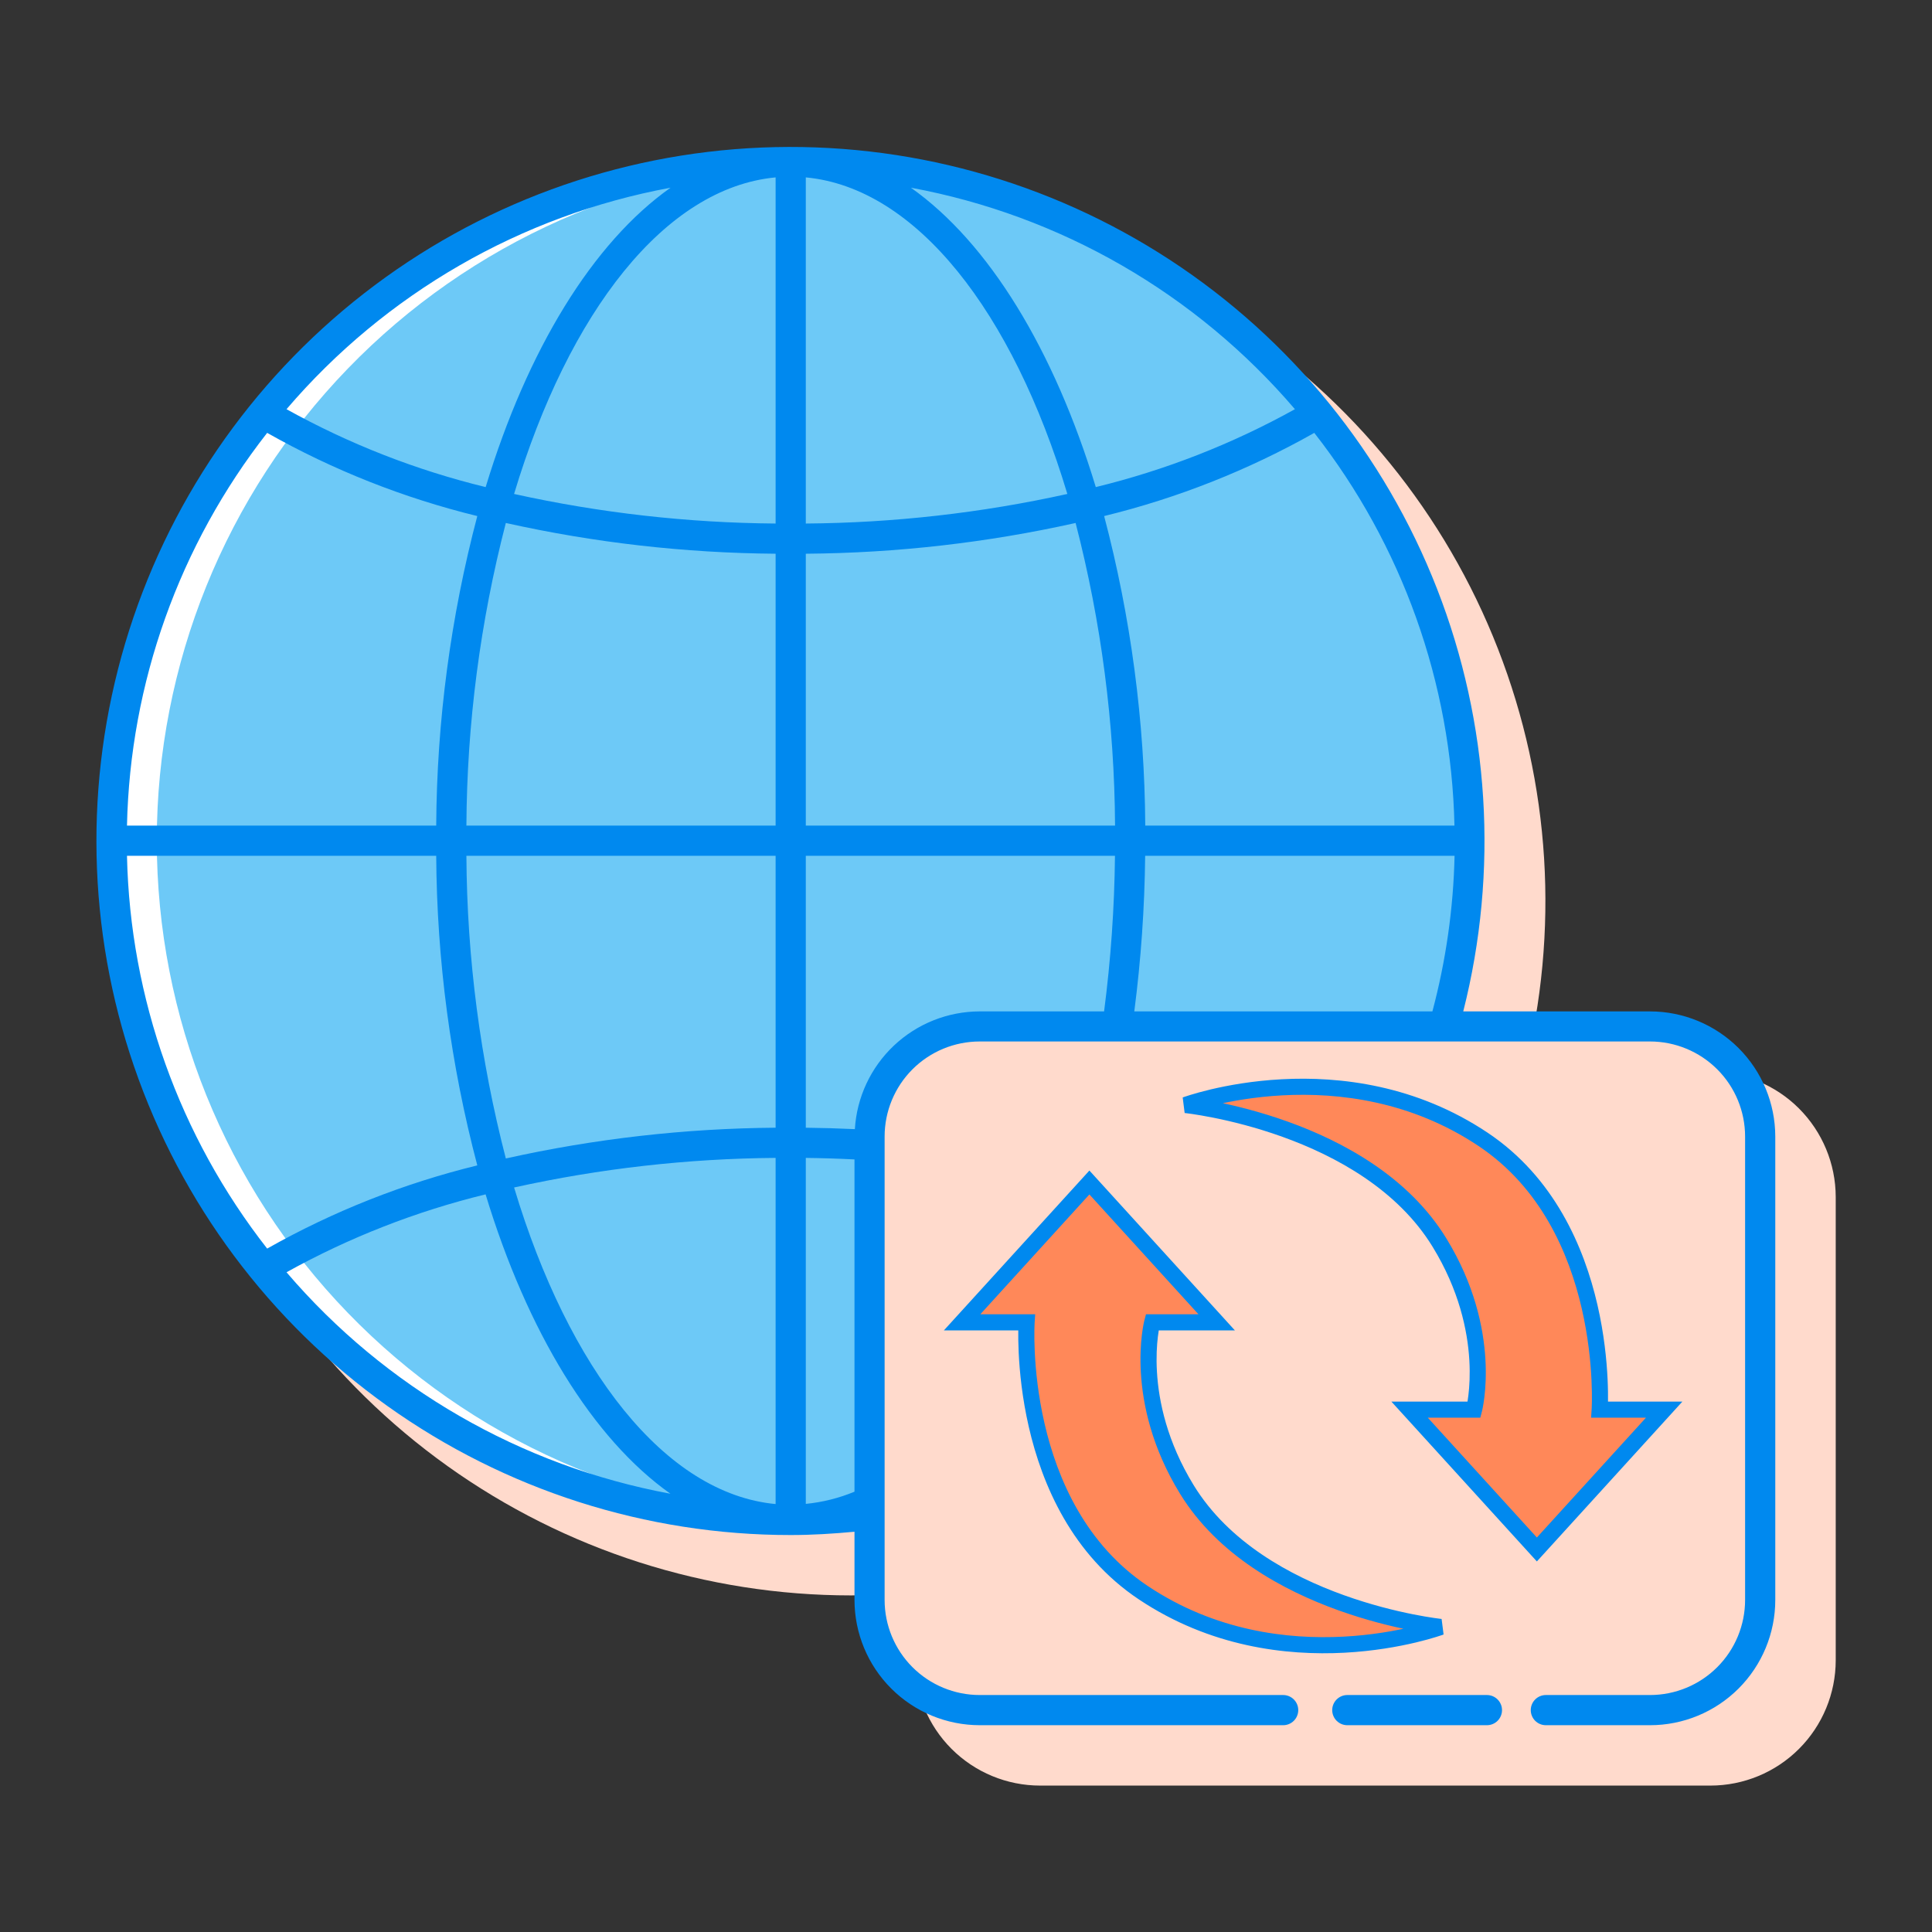
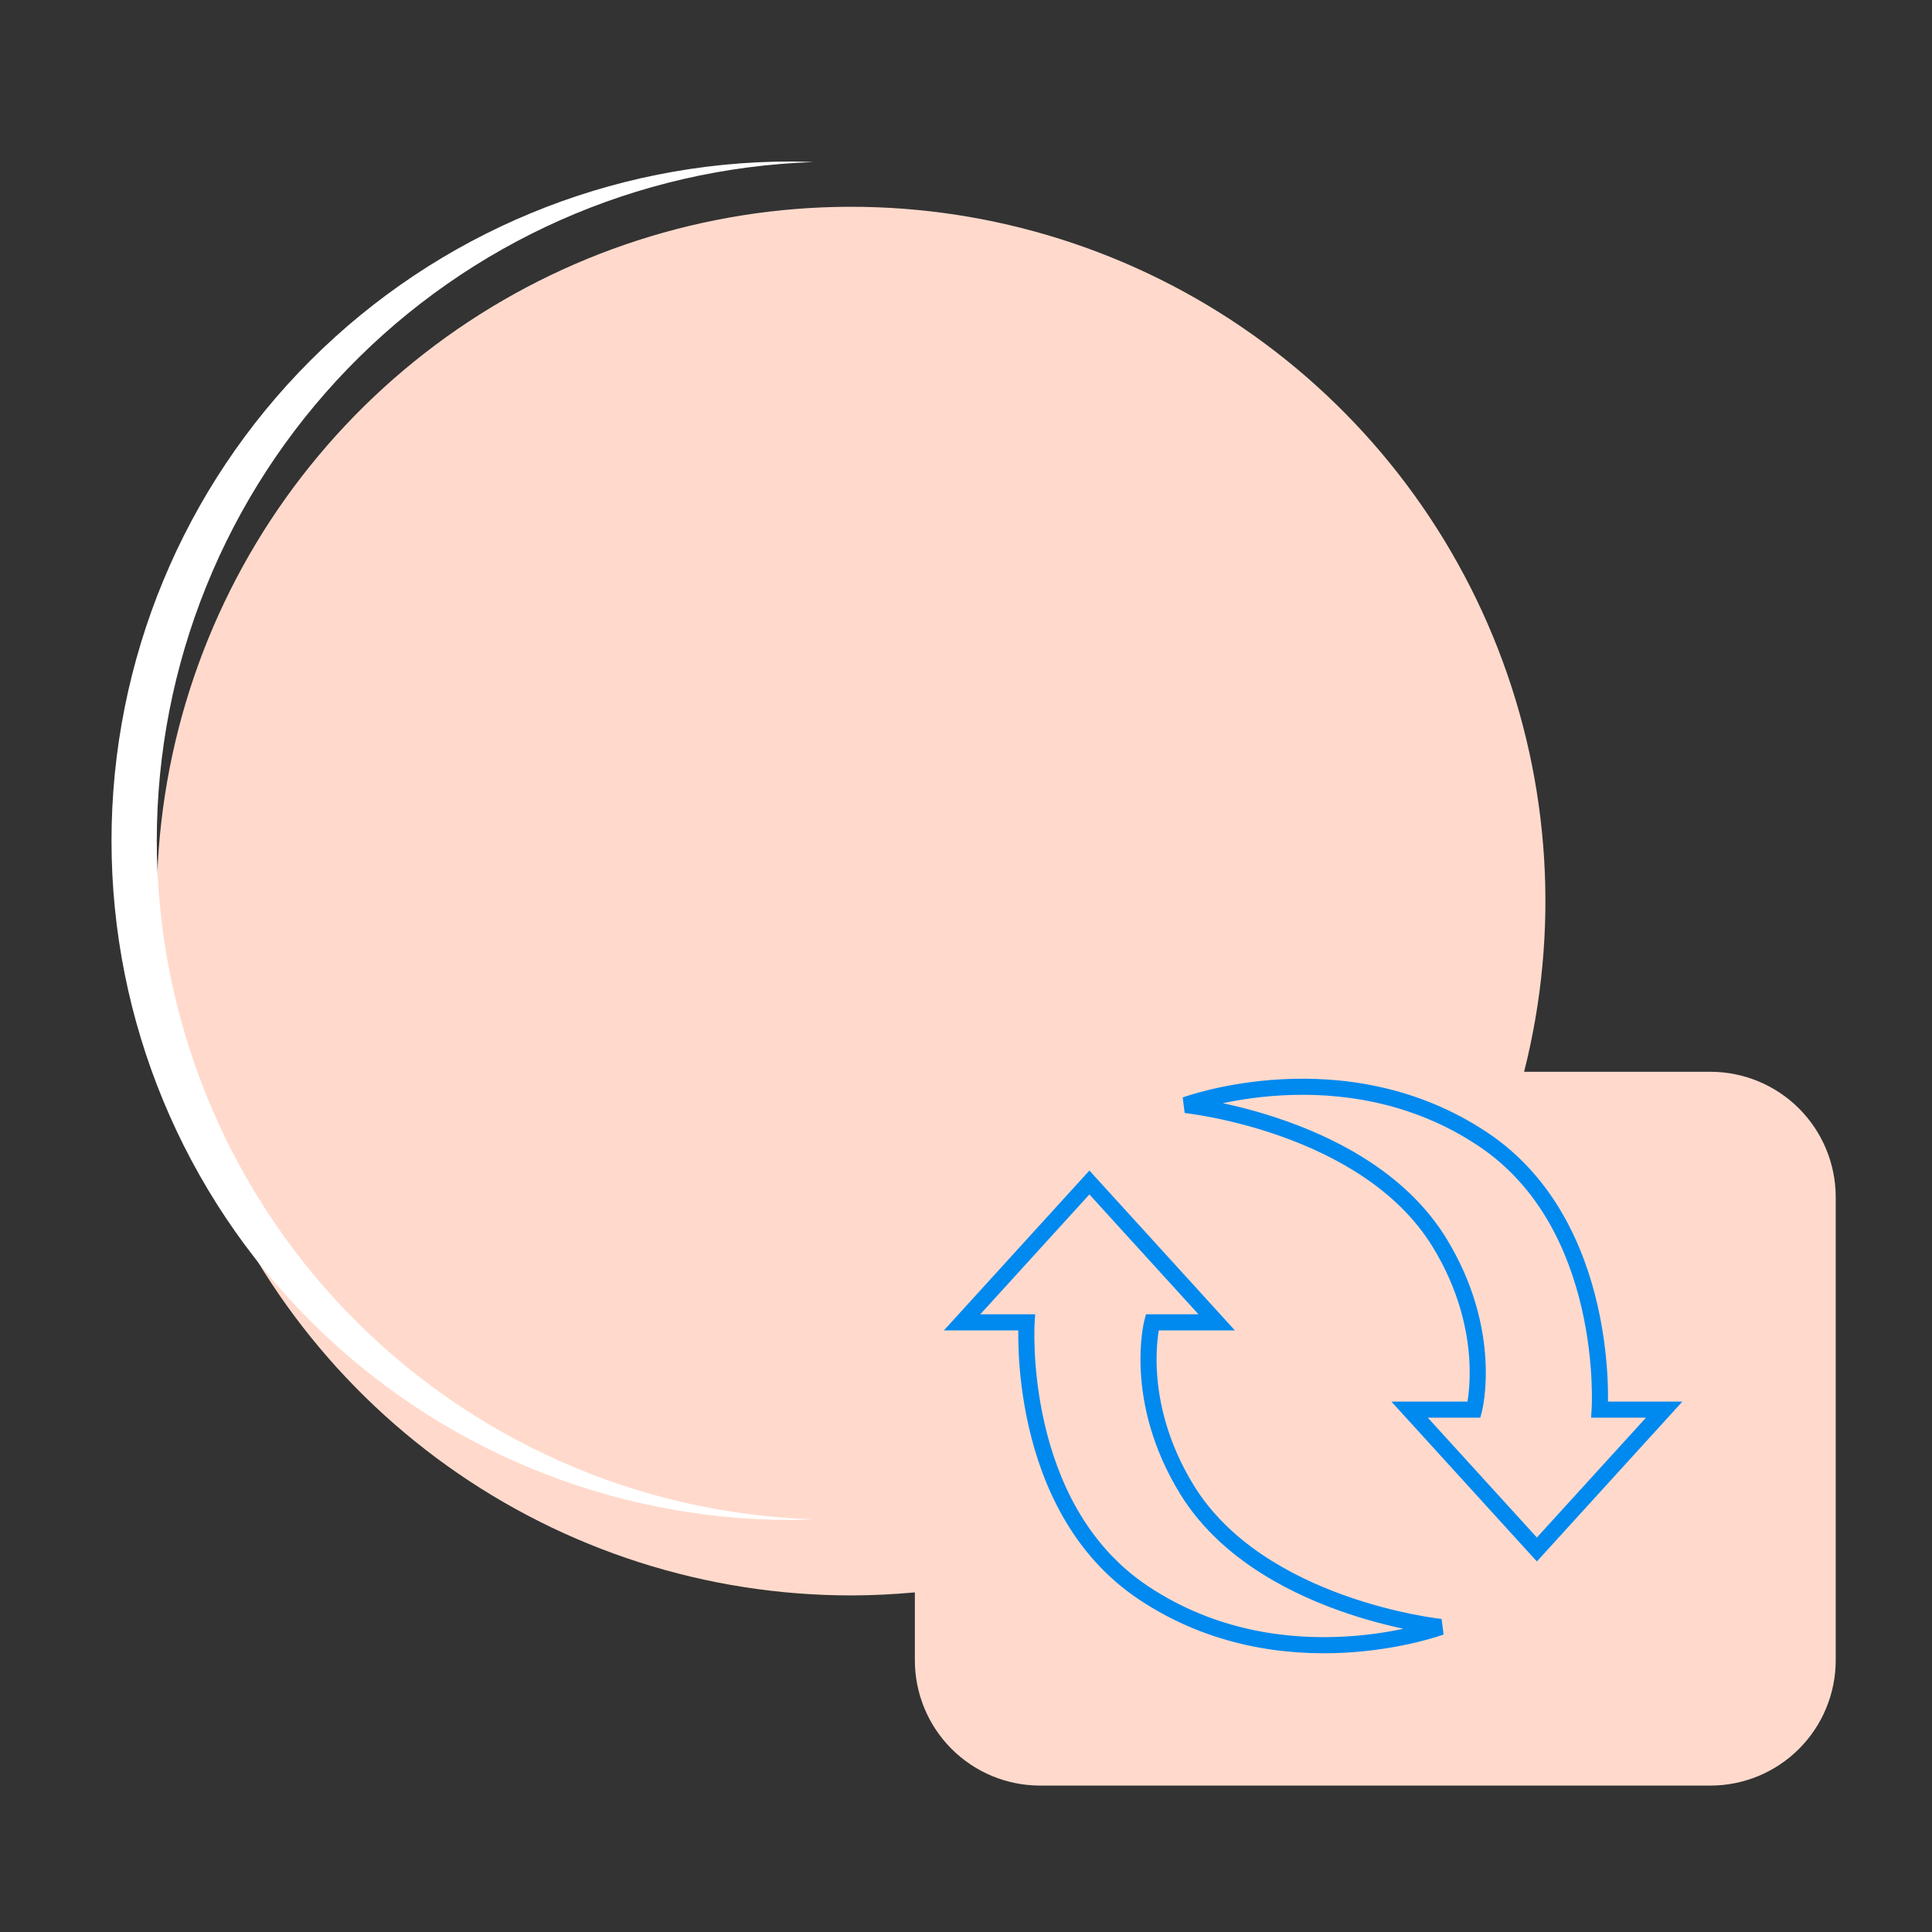
<svg xmlns="http://www.w3.org/2000/svg" width="120" height="120" viewBox="0 0 120 120" fill="none">
  <rect x="0" y="0" width="120" height="120" fill="#333333" stroke="none" />
  <path d="M106.234 66.57H94.665C96.874 57.86 96.307 48.677 93.043 40.305C89.779 31.933 83.981 24.789 76.46 19.872C68.939 14.955 60.069 12.511 51.091 12.88C42.112 13.249 33.474 16.414 26.381 21.932C19.289 27.45 14.098 35.046 11.533 43.658C8.968 52.27 9.157 61.468 12.074 69.968C14.991 78.467 20.489 85.843 27.802 91.065C35.115 96.287 43.877 99.094 52.863 99.094C54.199 99.094 55.518 99.024 56.824 98.906V103.125C56.824 105.189 57.644 107.168 59.103 108.627C60.562 110.086 62.541 110.906 64.605 110.906H106.238C108.302 110.905 110.28 110.085 111.739 108.626C113.198 107.167 114.018 105.188 114.02 103.125V74.344C114.016 72.281 113.194 70.304 111.735 68.846C110.275 67.389 108.296 66.57 106.234 66.57Z" fill="#FFDACC" />
-   <path d="M54.013 70.594C54.013 68.779 54.734 67.038 56.017 65.754C57.301 64.471 59.041 63.75 60.857 63.75H89.69C92.107 55.245 91.79 46.195 88.785 37.879C85.78 29.564 80.237 22.402 72.941 17.407C65.645 12.412 56.964 9.836 48.124 10.043C39.285 10.249 30.733 13.228 23.678 18.558C16.623 23.888 11.421 31.3 8.807 39.747C6.194 48.194 6.3 57.249 9.111 65.632C11.922 74.015 17.297 81.303 24.474 86.466C31.652 91.63 40.271 94.407 49.114 94.406C50.751 94.403 52.387 94.306 54.013 94.115V70.594Z" fill="#6DC9F7" />
  <path d="M9.738 52.219C9.74 41.275 13.994 30.76 21.604 22.895C29.213 15.03 39.582 10.43 50.52 10.067C50.051 10.052 49.582 10.031 49.113 10.031C37.925 10.031 27.194 14.476 19.282 22.388C11.37 30.299 6.926 41.03 6.926 52.219C6.926 63.408 11.37 74.138 19.282 82.05C27.194 89.962 37.925 94.406 49.113 94.406C49.582 94.406 50.051 94.387 50.52 94.371C39.582 94.008 29.213 89.408 21.604 81.543C13.994 73.677 9.74 63.163 9.738 52.219Z" fill="white" />
-   <path d="M102.484 63.757H60.852C57.074 63.757 54.012 66.82 54.012 70.597V99.379C54.012 103.156 57.074 106.219 60.852 106.219H102.484C106.262 106.219 109.324 103.156 109.324 99.379V70.597C109.324 66.82 106.262 63.757 102.484 63.757Z" fill="#FFDACC" />
-   <path fill-rule="evenodd" clip-rule="evenodd" d="M95.458 96.241L87.552 87.555H91.558C91.558 87.555 92.819 82.739 89.405 77.173C84.88 69.799 73.633 68.634 73.633 68.634C73.633 68.634 83.474 64.989 92.12 70.769C100.103 76.106 99.359 87.555 99.359 87.555H103.365L95.458 96.241ZM67.664 73.446L75.57 82.132L71.564 82.132C71.564 82.132 70.303 86.948 73.718 92.514C78.242 99.889 89.49 101.053 89.49 101.053C89.49 101.053 79.649 104.699 71.003 98.918C63.02 93.582 63.764 82.132 63.764 82.132H59.758L67.664 73.446Z" fill="#FF8859" />
  <path d="M87.552 87.555V87.055H86.421L87.183 87.892L87.552 87.555ZM95.458 96.241L95.088 96.578L95.458 96.984L95.828 96.578L95.458 96.241ZM91.558 87.555V88.055H91.944L92.042 87.682L91.558 87.555ZM89.405 77.173L89.831 76.912L89.831 76.912L89.405 77.173ZM73.633 68.634L73.459 68.165L73.581 69.132L73.633 68.634ZM92.12 70.769L91.842 71.185L91.842 71.185L92.12 70.769ZM99.359 87.555L98.86 87.523L98.826 88.055H99.359V87.555ZM103.365 87.555L103.735 87.892L104.496 87.055H103.365V87.555ZM75.57 82.132V82.632H76.701L75.94 81.796L75.57 82.132ZM67.664 73.446L68.034 73.11L67.664 72.704L67.295 73.11L67.664 73.446ZM71.564 82.132V81.632H71.179L71.081 82.005L71.564 82.132ZM73.718 92.514L73.292 92.776L73.292 92.776L73.718 92.514ZM89.49 101.053L89.664 101.522L89.541 100.556L89.49 101.053ZM71.003 98.918L71.281 98.503L71.281 98.503L71.003 98.918ZM63.764 82.132L64.262 82.165L64.297 81.632H63.764V82.132ZM59.758 82.132L59.388 81.796L58.627 82.632H59.758V82.132ZM87.183 87.892L95.088 96.578L95.828 95.904L87.922 87.219L87.183 87.892ZM91.558 87.055H87.552V88.055H91.558V87.055ZM88.979 77.435C90.636 80.137 91.155 82.65 91.263 84.481C91.317 85.397 91.267 86.143 91.205 86.656C91.174 86.912 91.141 87.11 91.115 87.242C91.102 87.307 91.091 87.356 91.084 87.388C91.081 87.404 91.078 87.415 91.076 87.422C91.075 87.425 91.075 87.427 91.074 87.429C91.074 87.429 91.074 87.43 91.074 87.43C91.074 87.43 91.074 87.429 91.074 87.429C91.074 87.429 91.074 87.429 91.074 87.429C91.074 87.429 91.074 87.429 91.558 87.555C92.042 87.682 92.042 87.682 92.042 87.681C92.042 87.681 92.042 87.681 92.042 87.681C92.042 87.68 92.042 87.68 92.043 87.679C92.043 87.678 92.043 87.677 92.044 87.675C92.045 87.671 92.046 87.666 92.047 87.661C92.05 87.649 92.054 87.632 92.059 87.612C92.068 87.57 92.081 87.51 92.096 87.433C92.126 87.279 92.164 87.058 92.198 86.776C92.266 86.212 92.319 85.406 92.261 84.422C92.146 82.454 91.588 79.776 89.831 76.912L88.979 77.435ZM73.633 68.634C73.581 69.132 73.581 69.132 73.581 69.132C73.581 69.132 73.581 69.132 73.581 69.132C73.581 69.132 73.582 69.132 73.582 69.132C73.583 69.132 73.585 69.132 73.587 69.132C73.592 69.133 73.599 69.133 73.609 69.135C73.629 69.137 73.659 69.14 73.699 69.145C73.779 69.155 73.898 69.171 74.053 69.193C74.361 69.239 74.81 69.311 75.363 69.422C76.47 69.642 77.993 70.013 79.653 70.609C82.988 71.807 86.804 73.89 88.979 77.435L89.831 76.912C87.481 73.082 83.411 70.896 79.991 69.668C78.274 69.051 76.702 68.669 75.559 68.441C74.987 68.327 74.521 68.251 74.197 68.204C74.035 68.18 73.909 68.164 73.822 68.153C73.778 68.147 73.745 68.144 73.722 68.141C73.71 68.14 73.701 68.139 73.695 68.138C73.692 68.138 73.689 68.137 73.688 68.137C73.687 68.137 73.686 68.137 73.685 68.137C73.685 68.137 73.685 68.137 73.685 68.137C73.684 68.137 73.684 68.137 73.633 68.634ZM92.398 70.353C87.957 67.385 83.218 66.842 79.607 67.035C77.801 67.131 76.27 67.412 75.19 67.668C74.649 67.797 74.22 67.92 73.925 68.011C73.777 68.057 73.663 68.095 73.584 68.121C73.545 68.135 73.515 68.145 73.494 68.153C73.483 68.157 73.475 68.159 73.469 68.162C73.466 68.163 73.464 68.163 73.462 68.164C73.462 68.164 73.461 68.165 73.46 68.165C73.46 68.165 73.46 68.165 73.46 68.165C73.459 68.165 73.459 68.165 73.633 68.634C73.806 69.103 73.806 69.103 73.806 69.103C73.806 69.103 73.806 69.103 73.806 69.103C73.806 69.103 73.806 69.103 73.807 69.103C73.808 69.103 73.809 69.102 73.811 69.102C73.814 69.1 73.82 69.098 73.829 69.095C73.846 69.089 73.872 69.08 73.907 69.068C73.977 69.044 74.082 69.009 74.22 68.966C74.497 68.881 74.904 68.764 75.421 68.641C76.456 68.395 77.926 68.126 79.661 68.033C83.132 67.848 87.636 68.373 91.842 71.185L92.398 70.353ZM99.359 87.555C99.858 87.588 99.858 87.587 99.858 87.587C99.858 87.587 99.858 87.587 99.858 87.586C99.858 87.586 99.858 87.585 99.858 87.584C99.859 87.582 99.859 87.58 99.859 87.576C99.859 87.57 99.86 87.561 99.86 87.549C99.862 87.525 99.863 87.49 99.865 87.446C99.869 87.356 99.873 87.227 99.876 87.06C99.88 86.728 99.878 86.249 99.85 85.659C99.794 84.48 99.635 82.852 99.221 81.051C98.394 77.459 96.538 73.121 92.398 70.353L91.842 71.185C95.685 73.754 97.448 77.808 98.246 81.275C98.644 83.004 98.797 84.572 98.851 85.707C98.878 86.273 98.88 86.731 98.876 87.046C98.873 87.203 98.869 87.324 98.866 87.405C98.864 87.445 98.863 87.476 98.862 87.496C98.861 87.505 98.861 87.513 98.861 87.517C98.861 87.52 98.86 87.521 98.86 87.522C98.86 87.523 98.86 87.523 98.86 87.523C98.86 87.523 98.86 87.523 98.86 87.523C98.86 87.523 98.86 87.523 99.359 87.555ZM103.365 87.055H99.359V88.055H103.365V87.055ZM95.828 96.578L103.735 87.892L102.995 87.219L95.088 95.904L95.828 96.578ZM75.94 81.796L68.034 73.11L67.295 73.783L75.2 82.469L75.94 81.796ZM71.564 82.632L75.57 82.632V81.632L71.564 81.632V82.632ZM74.144 92.253C72.487 89.551 71.967 87.038 71.86 85.207C71.806 84.29 71.855 83.544 71.917 83.031C71.948 82.775 71.982 82.577 72.008 82.446C72.021 82.38 72.031 82.331 72.039 82.299C72.042 82.284 72.045 82.272 72.047 82.266C72.047 82.262 72.048 82.26 72.048 82.259C72.048 82.258 72.049 82.258 72.049 82.258C72.049 82.258 72.048 82.258 72.048 82.258C72.048 82.258 72.048 82.258 72.048 82.258C72.048 82.259 72.048 82.259 71.564 82.132C71.081 82.005 71.081 82.006 71.081 82.006C71.081 82.006 71.081 82.006 71.081 82.007C71.08 82.007 71.08 82.008 71.08 82.008C71.08 82.009 71.079 82.011 71.079 82.013C71.078 82.016 71.077 82.021 71.076 82.027C71.073 82.038 71.069 82.055 71.064 82.076C71.054 82.118 71.041 82.177 71.026 82.254C70.996 82.408 70.958 82.63 70.924 82.912C70.856 83.476 70.804 84.282 70.862 85.265C70.977 87.234 71.535 89.912 73.292 92.776L74.144 92.253ZM89.49 101.053C89.541 100.556 89.541 100.556 89.541 100.556C89.541 100.556 89.541 100.556 89.541 100.556C89.541 100.556 89.541 100.556 89.54 100.556C89.54 100.556 89.538 100.555 89.536 100.555C89.531 100.555 89.524 100.554 89.514 100.553C89.494 100.551 89.464 100.547 89.424 100.542C89.344 100.532 89.225 100.517 89.07 100.494C88.761 100.449 88.313 100.376 87.76 100.266C86.652 100.045 85.13 99.675 83.47 99.079C80.134 97.881 76.319 95.797 74.144 92.253L73.292 92.776C75.641 96.606 79.712 98.792 83.132 100.02C84.849 100.636 86.421 101.018 87.564 101.246C88.136 101.36 88.602 101.436 88.925 101.483C89.088 101.507 89.214 101.524 89.301 101.535C89.345 101.54 89.378 101.544 89.401 101.546C89.413 101.548 89.422 101.549 89.428 101.549C89.431 101.55 89.433 101.55 89.435 101.55C89.436 101.55 89.437 101.55 89.437 101.55C89.438 101.55 89.438 101.55 89.438 101.55C89.438 101.551 89.438 101.551 89.49 101.053ZM70.725 99.334C75.165 102.303 79.905 102.845 83.515 102.653C85.322 102.556 86.852 102.276 87.933 102.019C88.473 101.89 88.902 101.768 89.198 101.676C89.346 101.631 89.46 101.593 89.539 101.566C89.578 101.553 89.608 101.542 89.629 101.535C89.639 101.531 89.648 101.528 89.653 101.526C89.656 101.525 89.659 101.524 89.66 101.523C89.661 101.523 89.662 101.523 89.662 101.522C89.663 101.522 89.663 101.522 89.663 101.522C89.663 101.522 89.664 101.522 89.49 101.053C89.316 100.584 89.316 100.584 89.317 100.584C89.317 100.584 89.317 100.584 89.317 100.584C89.317 100.584 89.316 100.584 89.316 100.584C89.315 100.585 89.314 100.585 89.312 100.586C89.308 100.587 89.302 100.589 89.294 100.592C89.277 100.598 89.251 100.608 89.216 100.619C89.146 100.643 89.041 100.678 88.903 100.721C88.626 100.806 88.219 100.923 87.701 101.046C86.667 101.292 85.197 101.562 83.462 101.654C79.99 101.839 75.486 101.314 71.281 98.503L70.725 99.334ZM63.764 82.132C63.264 82.1 63.264 82.1 63.264 82.1C63.264 82.1 63.264 82.101 63.264 82.101C63.264 82.102 63.264 82.102 63.264 82.103C63.264 82.105 63.264 82.108 63.264 82.111C63.263 82.117 63.263 82.127 63.262 82.138C63.261 82.162 63.259 82.197 63.258 82.242C63.254 82.331 63.25 82.461 63.247 82.627C63.242 82.96 63.245 83.438 63.273 84.028C63.329 85.207 63.488 86.836 63.902 88.636C64.728 92.228 66.585 96.566 70.725 99.334L71.281 98.503C67.438 95.934 65.674 91.879 64.877 88.412C64.479 86.683 64.325 85.115 64.271 83.981C64.245 83.414 64.242 82.956 64.247 82.642C64.249 82.485 64.253 82.364 64.257 82.283C64.258 82.242 64.26 82.212 64.261 82.192C64.261 82.182 64.262 82.175 64.262 82.17C64.262 82.168 64.262 82.166 64.262 82.165C64.262 82.165 64.262 82.165 64.262 82.164C64.262 82.164 64.262 82.164 64.262 82.164C64.262 82.164 64.262 82.165 63.764 82.132ZM59.758 82.632H63.764V81.632H59.758V82.632ZM67.295 73.11L59.388 81.796L60.128 82.469L68.034 73.783L67.295 73.11Z" fill="#0089EF" />
-   <path d="M92.356 105.281H83.684C83.435 105.281 83.197 105.38 83.021 105.556C82.845 105.732 82.746 105.97 82.746 106.219C82.746 106.467 82.845 106.706 83.021 106.882C83.197 107.057 83.435 107.156 83.684 107.156H92.356C92.604 107.156 92.843 107.057 93.018 106.882C93.194 106.706 93.293 106.467 93.293 106.219C93.293 105.97 93.194 105.732 93.018 105.556C92.843 105.38 92.604 105.281 92.356 105.281Z" fill="#0089EF" />
-   <path d="M102.485 62.82H90.885C93.09 54.112 92.521 44.933 89.255 36.565C85.99 28.197 80.192 21.058 72.672 16.145C65.152 11.233 56.285 8.792 47.31 9.164C38.335 9.537 29.701 12.703 22.613 18.222C15.526 23.74 10.339 31.335 7.778 39.944C5.217 48.554 5.409 57.749 8.328 66.244C11.247 74.739 16.747 82.11 24.059 87.327C31.371 92.544 40.13 95.347 49.113 95.344C50.451 95.344 51.768 95.261 53.074 95.139V99.375C53.075 101.438 53.895 103.417 55.354 104.876C56.813 106.335 58.792 107.155 60.855 107.156H79.7C79.948 107.156 80.187 107.057 80.362 106.882C80.538 106.706 80.637 106.467 80.637 106.219C80.637 105.97 80.538 105.732 80.362 105.556C80.187 105.38 79.948 105.281 79.7 105.281H60.851C59.285 105.281 57.782 104.659 56.675 103.551C55.567 102.444 54.945 100.941 54.945 99.375V70.594C54.945 69.027 55.567 67.525 56.675 66.417C57.782 65.31 59.285 64.688 60.851 64.688H102.485C104.051 64.688 105.553 65.31 106.661 66.417C107.769 67.525 108.391 69.027 108.391 70.594V99.375C108.391 100.941 107.769 102.444 106.661 103.551C105.553 104.659 104.051 105.281 102.485 105.281H96.016C95.767 105.281 95.529 105.38 95.353 105.556C95.177 105.732 95.078 105.97 95.078 106.219C95.078 106.467 95.177 106.706 95.353 106.882C95.529 107.057 95.767 107.156 96.016 107.156H102.485C104.548 107.156 106.528 106.336 107.987 104.877C109.446 103.418 110.266 101.439 110.266 99.375V70.594C110.264 68.531 109.443 66.554 107.984 65.096C106.525 63.639 104.547 62.82 102.485 62.82ZM48.175 93.42C41.307 92.773 35.326 85.06 31.931 73.757C37.267 72.577 42.711 71.961 48.175 71.919V93.42ZM50.05 93.409V71.92C51.065 71.932 52.073 71.963 53.074 72.014V92.651C52.109 93.052 51.09 93.307 50.05 93.409ZM48.175 70.044C42.538 70.087 36.921 70.728 31.418 71.955C29.827 65.814 29.004 59.5 28.969 53.156H48.175V70.044ZM7.887 53.156H27.094C27.133 59.648 27.99 66.108 29.646 72.385C25.079 73.501 20.687 75.239 16.594 77.552C11.133 70.573 8.079 62.015 7.887 53.156ZM16.594 26.886C20.687 29.199 25.078 30.938 29.646 32.053C27.99 38.33 27.132 44.79 27.094 51.281H7.887C8.079 42.422 11.133 33.864 16.594 26.886ZM28.969 51.281C29.004 44.938 29.827 38.624 31.418 32.483C36.921 33.71 42.538 34.35 48.175 34.393V51.281H28.969ZM50.05 11.018C56.918 11.664 62.9 19.378 66.295 30.681C60.96 31.861 55.515 32.477 50.05 32.518V11.018ZM48.175 32.518C42.711 32.476 37.266 31.86 31.93 30.681C35.326 19.378 41.305 11.664 48.175 11.018V32.518ZM50.05 34.393C55.688 34.35 61.305 33.71 66.808 32.483C68.399 38.624 69.222 44.938 69.258 51.281H50.05V34.393ZM90.339 51.281H71.134C71.095 44.79 70.237 38.33 68.58 32.053C73.147 30.938 77.539 29.199 81.633 26.887C87.093 33.864 90.148 42.423 90.339 51.281ZM90.346 53.156C90.273 56.421 89.81 59.665 88.969 62.82H70.453C70.868 59.615 71.094 56.388 71.128 53.156H90.346ZM80.43 25.416C76.542 27.574 72.383 29.201 68.062 30.254C65.469 21.723 61.415 15.079 56.578 11.659C65.87 13.376 74.29 18.233 80.43 25.416ZM41.648 11.659C36.812 15.079 32.758 21.718 30.165 30.254C25.844 29.202 21.684 27.575 17.796 25.416C23.936 18.233 32.356 13.377 41.648 11.659ZM17.796 79.022C21.683 76.864 25.842 75.237 30.161 74.184C32.753 82.716 36.807 89.357 41.642 92.779C32.352 91.059 23.934 86.203 17.796 79.022ZM53.097 70.133C52.088 70.085 51.073 70.056 50.05 70.045V53.156H69.253C69.219 56.388 68.993 59.615 68.577 62.82H60.851C58.871 62.823 56.966 63.582 55.525 64.941C54.085 66.299 53.216 68.156 53.097 70.133Z" fill="#0089EF" />
</svg>